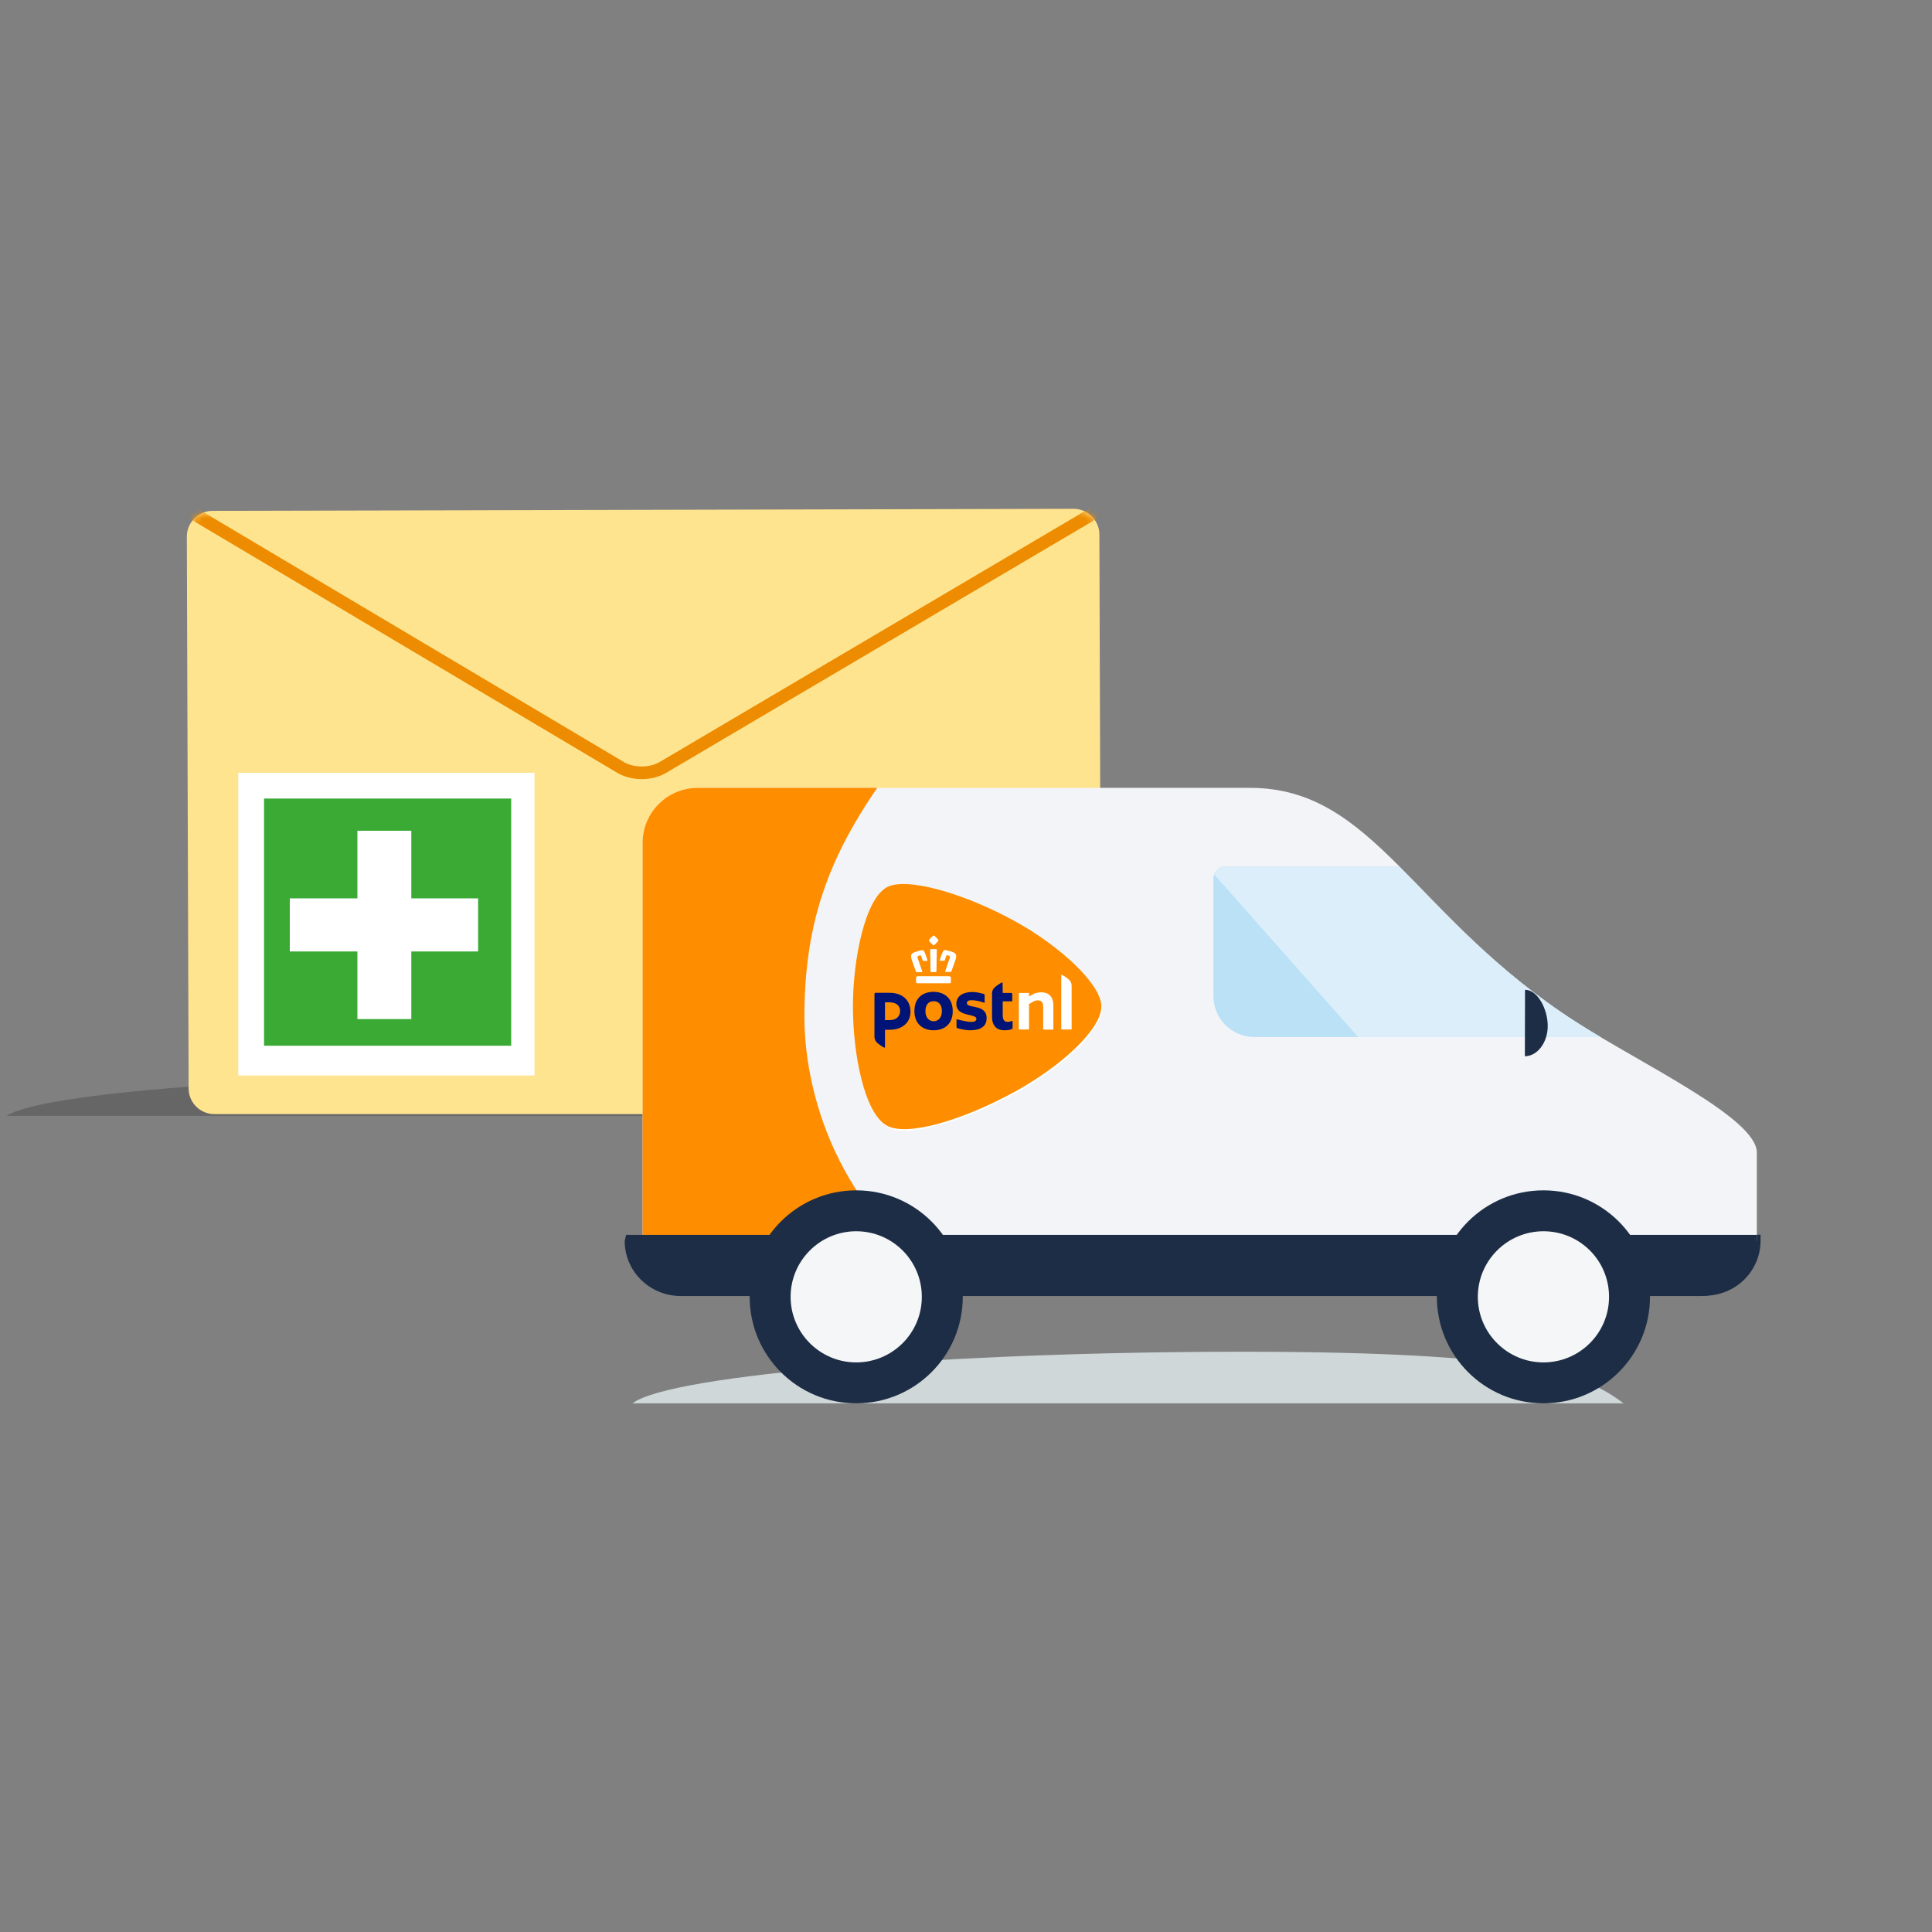
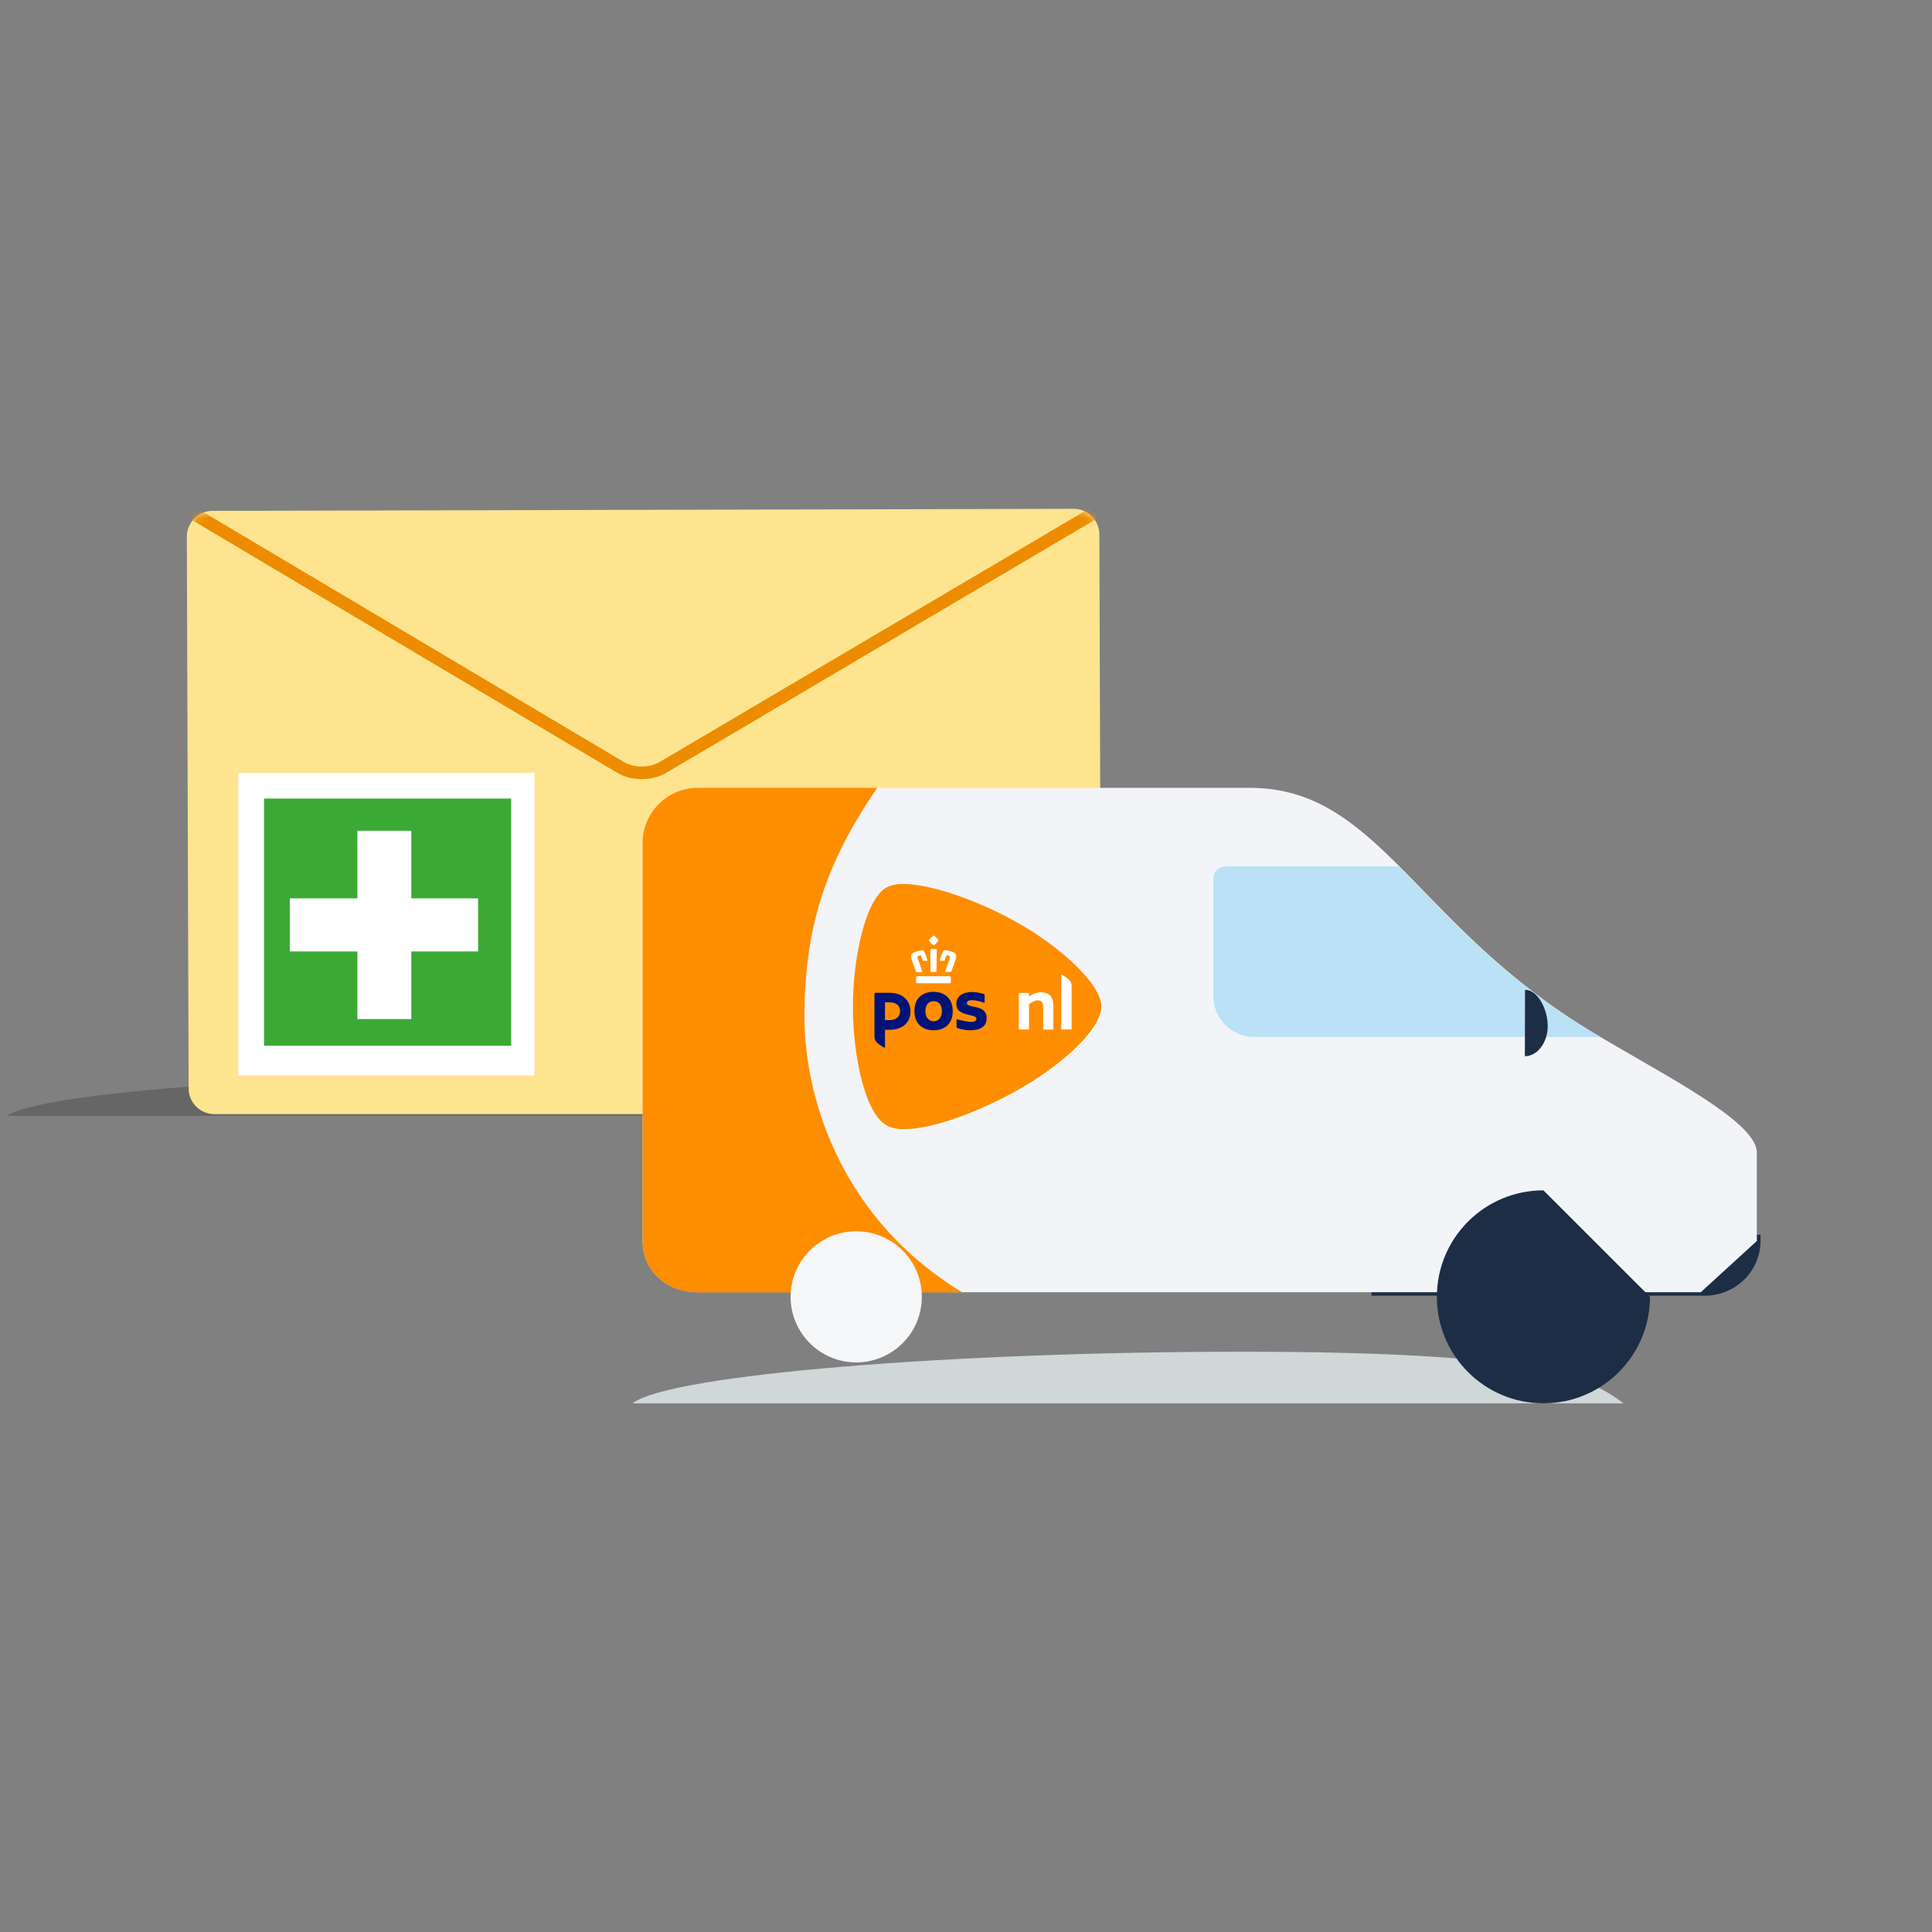
<svg xmlns="http://www.w3.org/2000/svg" width="300" height="300" viewBox="0 0 300 300" fill="none">
  <rect x="0" y="0" width="300" height="300" fill="#808080" stroke="none" />
  <path fill-rule="evenodd" clip-rule="evenodd" d="M165.333 173.27C159.772 169.728 125.116 167 83.166 167C41.216 167 6.56 169.728 1 173.27H165.333Z" fill="black" fill-opacity="0.2" />
  <path fill-rule="evenodd" clip-rule="evenodd" d="M170.987 168.987C170.994 171.201 169.201 173 166.987 173H33.29C31.086 173 29.297 171.217 29.29 169.013L29.013 83.338C29.006 81.127 30.793 79.33 33.004 79.325L166.701 79.009C168.908 79.004 170.703 80.789 170.71 82.996L170.987 168.987Z" fill="#FFE48F" />
  <mask id="mask0_10014_3695" style="mask-type:alpha" maskUnits="userSpaceOnUse" x="29" y="79" width="142" height="94">
    <path fill-rule="evenodd" clip-rule="evenodd" d="M170.987 168.987C170.994 171.201 169.201 173 166.987 173H33.29C31.086 173 29.297 171.217 29.29 169.013L29.013 83.338C29.006 81.127 30.793 79.33 33.004 79.325L166.701 79.009C168.908 79.004 170.703 80.789 170.71 82.996L170.987 168.987Z" fill="#FFE48F" />
  </mask>
  <g mask="url(#mask0_10014_3695)">
    <path d="M171 79L102.922 119.172C101.045 120.28 98.224 120.275 96.355 119.162L29 79.13" stroke="#ED8C00" stroke-width="1.964" />
  </g>
  <path d="M83 120H37V167H83V120Z" fill="white" />
  <path d="M79.379 124H41V162.379H79.379V124Z" fill="#3AAA35" />
  <path d="M74.241 139.497H63.869V129H55.497V139.497H45V147.744H55.497V158.241H63.869V147.744H74.241V139.497Z" fill="white" />
  <path d="M252.093 217.909C246.246 213.392 236.977 209.896 192.778 209.896C148.604 209.896 104.073 213.366 98.226 217.909H252.093Z" fill="#D0D7D8" />
  <path d="M273.374 191.726H212.961V201.193H264.718C269.493 201.193 273.374 197.391 273.374 192.67V191.726Z" fill="#1D2D45" />
  <path d="M264.094 200.658H108.337C103.613 200.658 99.783 197.417 99.783 192.67V130.888C99.783 126.167 103.613 122.339 108.337 122.339H194.105C213.485 122.339 219.435 142.474 244.816 158.755C255.004 165.288 272.801 173.633 272.801 178.966V192.696" fill="#F3F4F7" />
  <path d="M136.22 122.339H108.337C103.613 122.339 99.783 126.167 99.783 130.888V192.696C99.783 197.417 103.613 200.683 108.337 200.683H149.447C131.062 189.582 125.011 171.183 124.909 158.143C124.883 144.234 128.126 134.078 136.22 122.339Z" fill="#FF8D00" />
  <path d="M244.702 158.704C232.088 150.614 224.241 141.58 217.193 134.537H190.304C189.257 134.537 188.415 135.379 188.415 136.426V154.672C188.415 158.194 191.274 161.026 194.772 161.026H248.511C247.158 160.235 245.877 159.47 244.702 158.704Z" fill="#BAE1F6" />
-   <path d="M217.193 134.537H190.278C189.461 134.537 188.797 135.047 188.516 135.762L210.884 161.026H248.511C247.158 160.235 245.902 159.444 244.702 158.678C232.114 150.614 224.24 141.58 217.193 134.537Z" fill="#DBEEFA" />
-   <path d="M97.23 191.726L97 192.695C97 197.416 100.907 201.244 105.707 201.244H264.119C268.919 201.244 272.826 197.416 272.826 192.695V191.751H97.23V191.726Z" fill="#1D2D45" />
-   <path d="M149.498 201.372C149.498 210.507 142.093 217.908 132.952 217.908C123.811 217.908 116.406 210.507 116.406 201.372C116.406 192.236 123.811 184.835 132.952 184.835C142.093 184.835 149.498 192.236 149.498 201.372Z" fill="#1D2D45" />
  <path d="M143.14 201.372C143.14 207.011 138.569 211.554 132.952 211.554C127.334 211.554 122.764 206.986 122.764 201.372C122.764 195.757 127.334 191.189 132.952 191.189C138.569 191.189 143.14 195.732 143.14 201.372Z" fill="#F5F6F8" />
-   <path d="M256.21 201.372C256.21 210.507 248.805 217.908 239.664 217.908C230.523 217.908 223.118 210.507 223.118 201.372C223.118 192.236 230.523 184.835 239.664 184.835C248.805 184.835 256.21 192.236 256.21 201.372Z" fill="#1D2D45" />
-   <path d="M249.852 201.372C249.852 207.011 245.281 211.554 239.664 211.554C234.046 211.554 229.476 206.986 229.476 201.372C229.476 195.757 234.046 191.189 239.664 191.189C245.307 191.189 249.852 195.732 249.852 201.372Z" fill="#F5F6F8" />
+   <path d="M256.21 201.372C256.21 210.507 248.805 217.908 239.664 217.908C230.523 217.908 223.118 210.507 223.118 201.372C223.118 192.236 230.523 184.835 239.664 184.835Z" fill="#1D2D45" />
  <path d="M236.832 153.701C236.806 153.701 236.806 153.701 236.806 153.701L236.781 164.011C236.755 164.011 236.781 164.011 236.781 164.011C238.696 164.011 240.33 161.918 240.33 159.315C240.33 156.712 238.773 153.701 236.832 153.701Z" fill="#1D2D45" />
  <path d="M157.778 143.312C164.672 147.115 171.132 153.061 171.132 156.506C171.106 160.129 164.774 165.846 157.778 169.699C149.632 174.165 140.976 176.768 137.81 175.007C134.312 173.068 132.55 163.855 132.55 156.506C132.55 149.207 134.414 139.867 137.81 138.004C140.798 136.345 149.837 138.923 157.778 143.312Z" fill="white" />
  <path d="M171.023 156.279C171.023 152.834 164.563 146.888 157.668 143.086C149.727 138.696 140.688 136.119 137.701 137.778C134.305 139.64 132.441 148.981 132.441 156.279C132.441 163.629 134.203 172.841 137.701 174.781C140.867 176.541 149.523 173.939 157.668 169.473C164.665 165.619 170.997 159.903 171.023 156.279ZM162.009 159.852C161.984 159.852 161.984 159.826 161.984 159.826V156.407C161.984 155.641 161.728 155.335 161.115 155.335C160.911 155.335 160.63 155.411 160.375 155.565C160.12 155.718 159.915 155.845 159.839 155.871C159.813 155.896 159.788 155.922 159.788 155.947V159.826C159.788 159.852 159.762 159.852 159.762 159.852H158.23C158.205 159.852 158.205 159.826 158.205 159.826V154.34C158.205 154.238 158.281 154.187 158.358 154.187H159.762C159.788 154.187 159.788 154.212 159.788 154.212V154.646C159.788 154.671 159.813 154.697 159.839 154.697H159.864L159.915 154.671C160.094 154.544 160.349 154.391 160.528 154.314C160.911 154.161 161.32 154.084 161.652 154.084C162.903 154.084 163.567 154.799 163.567 156.152V159.852C163.567 159.877 163.541 159.877 163.541 159.877H162.009V159.852ZM164.818 159.852C164.792 159.852 164.792 159.826 164.792 159.826V151.405C164.792 151.379 164.792 151.354 164.843 151.354C164.946 151.354 165.788 151.89 166.069 152.196C166.273 152.426 166.401 152.732 166.401 153.038V159.826C166.401 159.852 166.375 159.852 166.375 159.852H164.818ZM142.45 152.681C142.323 152.681 142.246 152.604 142.246 152.451V151.839C142.246 151.711 142.374 151.584 142.501 151.584H147.404C147.531 151.584 147.659 151.711 147.659 151.839V152.451C147.659 152.604 147.608 152.681 147.455 152.681H142.45ZM146.893 150.946C146.842 150.946 146.816 150.92 146.791 150.895C146.765 150.869 146.765 150.818 146.791 150.767C146.944 150.257 147.506 148.725 147.506 148.7C147.531 148.598 147.506 148.47 147.404 148.419L147.123 148.317C147.097 148.317 147.097 148.317 147.072 148.317C147.021 148.317 146.995 148.343 146.97 148.368C146.868 148.623 146.791 148.802 146.714 149.108C146.689 149.159 146.663 149.185 146.587 149.185H146.025C145.974 149.185 145.948 149.185 145.948 149.159C145.923 149.134 145.923 149.108 145.948 149.057C146.076 148.547 146.229 148.164 146.433 147.73C146.459 147.654 146.561 147.526 146.74 147.526C146.765 147.526 146.816 147.526 146.842 147.526C147.021 147.577 147.225 147.628 147.455 147.679C147.634 147.73 147.812 147.781 147.991 147.858C148.553 148.062 148.527 148.47 148.425 148.853C148.349 149.108 148.042 150.001 147.838 150.537C147.787 150.639 147.761 150.741 147.736 150.818C147.71 150.869 147.659 150.92 147.582 150.92H146.893V150.946ZM144.621 150.946C144.493 150.946 144.493 150.818 144.493 150.818C144.493 150.792 144.467 147.934 144.442 147.526C144.442 147.5 144.442 147.424 144.493 147.398C144.518 147.373 144.544 147.373 144.569 147.373C144.621 147.373 144.774 147.373 144.953 147.373C145.131 147.373 145.284 147.373 145.336 147.373C145.361 147.373 145.387 147.373 145.412 147.398C145.463 147.449 145.463 147.5 145.463 147.526C145.463 147.909 145.412 150.792 145.412 150.818C145.412 150.818 145.412 150.946 145.284 150.946H144.621ZM142.374 150.946C142.297 150.946 142.246 150.92 142.22 150.843C142.195 150.767 142.169 150.69 142.118 150.563C141.914 150.027 141.608 149.134 141.531 148.878C141.429 148.47 141.403 148.087 141.965 147.883C142.144 147.807 142.323 147.756 142.501 147.705C142.731 147.628 142.935 147.577 143.114 147.551C143.14 147.551 143.191 147.551 143.216 147.551C143.395 147.551 143.497 147.679 143.523 147.756C143.727 148.189 143.855 148.598 144.008 149.083C144.008 149.134 144.008 149.159 144.008 149.185C143.982 149.21 143.957 149.21 143.931 149.21H143.395C143.318 149.21 143.293 149.185 143.267 149.134C143.191 148.827 143.114 148.649 143.012 148.394C143.012 148.368 142.961 148.343 142.91 148.343C142.884 148.343 142.884 148.343 142.859 148.343L142.578 148.445C142.476 148.47 142.425 148.623 142.476 148.725C142.476 148.751 143.037 150.282 143.191 150.792C143.216 150.843 143.216 150.895 143.191 150.92C143.165 150.946 143.14 150.971 143.089 150.971H142.374V150.946ZM144.978 146.786C144.953 146.786 144.927 146.76 144.876 146.735C144.646 146.556 144.442 146.352 144.263 146.097C144.238 146.071 144.212 146.02 144.263 145.944C144.467 145.689 144.672 145.484 144.927 145.28C144.953 145.255 144.978 145.255 144.978 145.255C145.004 145.255 145.004 145.255 145.029 145.28C145.284 145.459 145.489 145.689 145.693 145.944C145.744 145.995 145.719 146.046 145.693 146.097C145.514 146.327 145.31 146.556 145.08 146.735C145.029 146.76 145.004 146.786 144.978 146.786Z" fill="#FF8D00" />
  <path d="M147.94 157.021C147.94 159.037 146.612 159.981 144.978 159.981C143.318 159.981 141.991 159.012 141.991 156.996C141.991 154.928 143.318 154.01 144.978 154.01C146.612 154.035 147.94 154.954 147.94 157.021ZM146.255 157.021C146.255 155.924 145.693 155.464 144.978 155.464C144.238 155.464 143.701 155.949 143.701 157.021C143.701 158.016 144.263 158.578 144.978 158.578C145.693 158.578 146.255 158.016 146.255 157.021Z" fill="#001376" />
-   <path d="M155.677 152.606C155.677 152.555 155.651 152.555 155.6 152.555C155.498 152.555 154.63 153.116 154.374 153.397C154.17 153.627 154.042 153.933 154.042 154.239V157.888C154.042 159.47 154.962 159.981 155.958 159.981C156.519 159.981 156.902 159.904 157.132 159.777C157.183 159.751 157.234 159.7 157.234 159.624V158.577C157.234 158.552 157.209 158.526 157.183 158.526C157.132 158.526 156.749 158.679 156.519 158.679C156.009 158.679 155.702 158.45 155.702 157.633V155.54C155.702 155.515 155.728 155.489 155.753 155.489H157.132C157.158 155.489 157.183 155.464 157.183 155.438V154.367C157.183 154.264 157.107 154.188 157.004 154.188H155.753C155.728 154.188 155.702 154.162 155.702 154.137L155.677 152.606Z" fill="#001376" />
  <path d="M135.786 154.341C135.786 154.239 135.863 154.162 135.965 154.162H138.135C140.255 154.162 141.378 155.438 141.378 157.097C141.378 158.756 140.152 159.904 138.11 159.904H137.471C137.446 159.904 137.42 159.929 137.42 159.955V162.635C137.42 162.686 137.395 162.686 137.344 162.686C137.242 162.686 136.373 162.124 136.118 161.843C135.914 161.614 135.786 161.308 135.786 161.001V154.341ZM139.769 156.995C139.769 156.28 139.31 155.642 138.11 155.642H137.471C137.446 155.642 137.42 155.668 137.42 155.693V158.347C137.42 158.373 137.446 158.398 137.471 158.398H138.135C139.565 158.398 139.769 157.403 139.769 156.995Z" fill="#001376" />
  <path d="M152.536 156.766C152.204 156.536 151.796 156.459 151.387 156.357C151.311 156.332 151.055 156.281 151.004 156.281C150.519 156.179 150.136 156.077 150.136 155.77C150.136 155.49 150.391 155.311 150.8 155.311C151.311 155.311 152.026 155.413 152.792 155.694C152.817 155.719 152.894 155.694 152.894 155.643V154.52C152.894 154.443 152.843 154.367 152.766 154.341C152.485 154.265 151.694 154.035 151.004 154.035C150.238 154.035 149.625 154.214 149.166 154.52C148.732 154.852 148.502 155.311 148.502 155.873C148.502 157.123 149.549 157.378 150.519 157.608C150.672 157.633 150.647 157.633 150.698 157.659C151.157 157.761 151.617 157.863 151.617 158.22C151.617 158.322 151.566 158.424 151.489 158.501C151.362 158.629 151.183 158.68 150.8 158.68C150.187 158.68 149.013 158.399 148.63 158.271H148.604C148.553 158.271 148.527 158.297 148.527 158.348V159.471C148.527 159.547 148.579 159.624 148.655 159.649C148.655 159.649 149.677 159.981 150.647 159.981C152.332 159.981 153.2 159.318 153.2 158.118C153.226 157.506 152.996 157.072 152.536 156.766Z" fill="#001376" />
</svg>